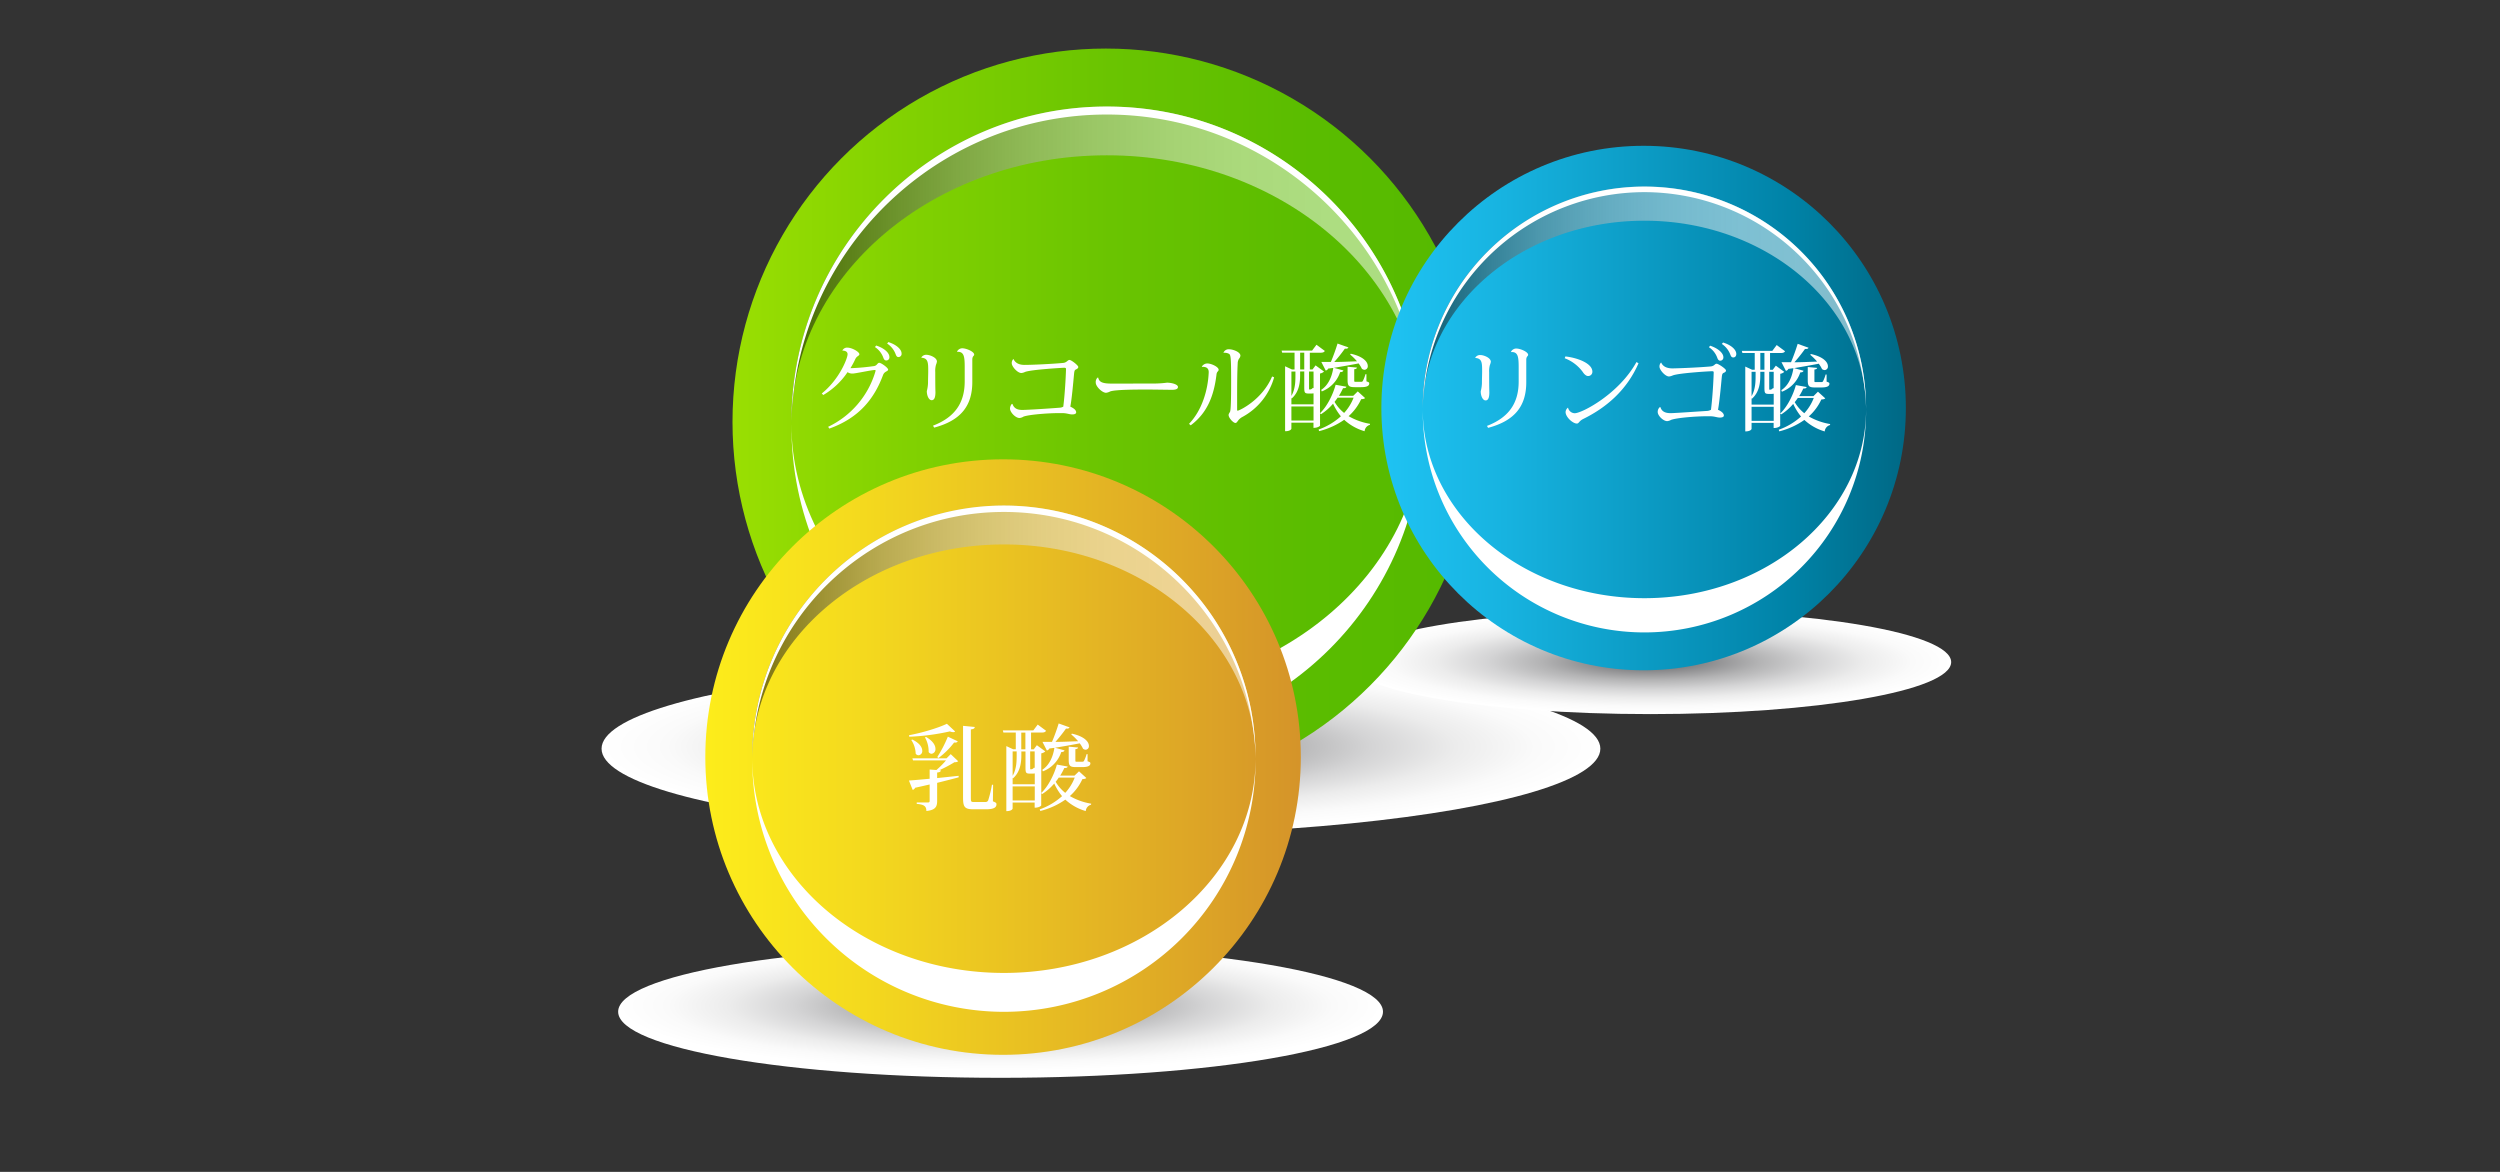
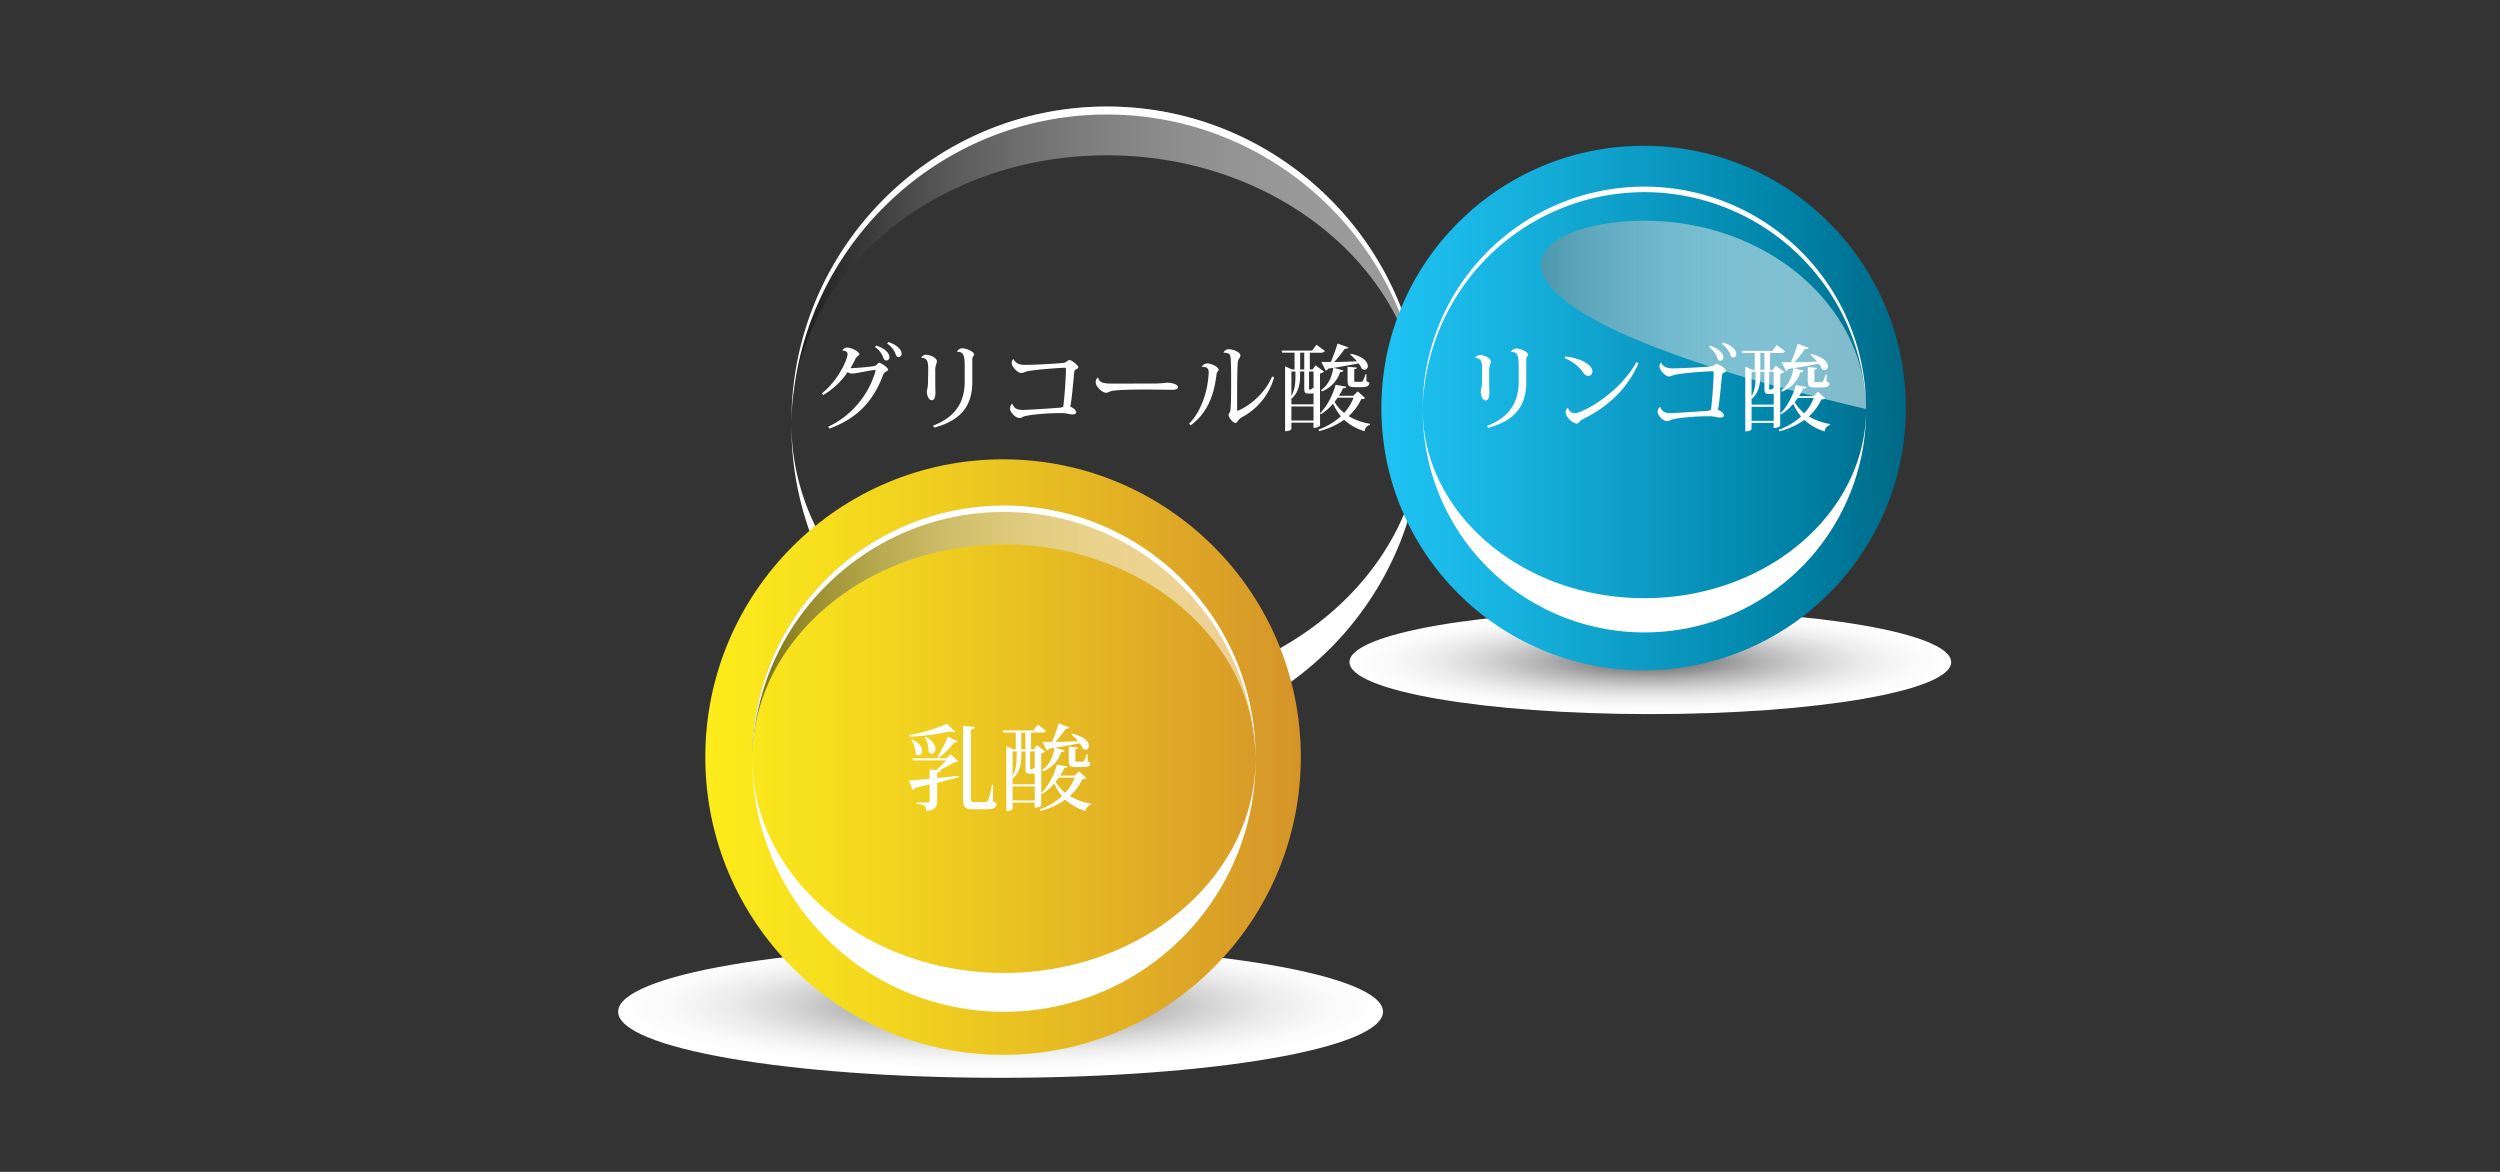
<svg xmlns="http://www.w3.org/2000/svg" xmlns:xlink="http://www.w3.org/1999/xlink" viewBox="0 0 1280 600">
  <rect x="0" y="0" width="1280" height="600" fill="#333333" stroke="none" />
  <defs>
    <style>.cls-1{isolation:isolate;}.cls-2{fill:url(#radial-gradient);}.cls-3{fill:url(#radial-gradient-2);}.cls-4{fill:url(#radial-gradient-3);}.cls-5{fill:url(#linear-gradient);}.cls-11,.cls-6,.cls-9{opacity:0.51;mix-blend-mode:multiply;}.cls-6{fill:url(#linear-gradient-2);}.cls-7{fill:#fff;}.cls-8{fill:url(#linear-gradient-3);}.cls-9{fill:url(#linear-gradient-4);}.cls-10{fill:url(#linear-gradient-5);}.cls-11{fill:url(#linear-gradient-6);}</style>
    <radialGradient id="radial-gradient" cx="512.29" cy="1130.22" r="195.82" gradientTransform="translate(0 322.75) scale(1 0.17)" gradientUnits="userSpaceOnUse">
      <stop offset="0" stop-color="#58595b" />
      <stop offset="0.18" stop-color="#89898b" />
      <stop offset="0.36" stop-color="#b3b3b4" />
      <stop offset="0.54" stop-color="#d4d4d5" />
      <stop offset="0.71" stop-color="#ececec" />
      <stop offset="0.87" stop-color="#fafafa" />
      <stop offset="1" stop-color="#fff" />
    </radialGradient>
    <radialGradient id="radial-gradient-2" cx="563.69" cy="350.62" r="255.71" xlink:href="#radial-gradient" />
    <radialGradient id="radial-gradient-3" cx="844.97" cy="94.04" r="154.04" xlink:href="#radial-gradient" />
    <linearGradient id="linear-gradient" x1="373.68" y1="216" x2="755.96" y2="216" gradientUnits="userSpaceOnUse">
      <stop offset="0" stop-color="#9adf02" />
      <stop offset="0.22" stop-color="#83d201" />
      <stop offset="0.51" stop-color="#6ac401" />
      <stop offset="0.78" stop-color="#5abc00" />
      <stop offset="1" stop-color="#55b900" />
    </linearGradient>
    <linearGradient id="linear-gradient-2" x1="405.18" y1="135.65" x2="728.31" y2="135.65" gradientUnits="userSpaceOnUse">
      <stop offset="0" />
      <stop offset="0.06" stop-color="#212121" />
      <stop offset="0.16" stop-color="#555" />
      <stop offset="0.26" stop-color="#828282" />
      <stop offset="0.37" stop-color="#a9a9a9" />
      <stop offset="0.48" stop-color="#c8c8c8" />
      <stop offset="0.59" stop-color="#e0e0e0" />
      <stop offset="0.71" stop-color="#f2f2f2" />
      <stop offset="0.84" stop-color="#fcfcfc" />
      <stop offset="1" stop-color="#fff" />
    </linearGradient>
    <linearGradient id="linear-gradient-3" x1="360.03" y1="387.62" x2="664.93" y2="387.62" gradientUnits="userSpaceOnUse">
      <stop offset="0" stop-color="#fded1b" />
      <stop offset="0.27" stop-color="#f4d91e" />
      <stop offset="0.82" stop-color="#dda626" />
      <stop offset="1" stop-color="#d59429" />
    </linearGradient>
    <linearGradient id="linear-gradient-4" x1="385.15" y1="323.54" x2="642.88" y2="323.54" xlink:href="#linear-gradient-2" />
    <linearGradient id="linear-gradient-5" x1="981.31" y1="208.92" x2="707.25" y2="208.92" gradientUnits="userSpaceOnUse">
      <stop offset="0" stop-color="#006682" />
      <stop offset="0.23" stop-color="#0082a6" />
      <stop offset="0.3" stop-color="#0388ae" />
      <stop offset="0.77" stop-color="#17b3e0" />
      <stop offset="1" stop-color="#1fc3f3" />
    </linearGradient>
    <linearGradient id="linear-gradient-6" x1="728.43" y1="152.49" x2="955.42" y2="152.49" xlink:href="#linear-gradient-2" />
  </defs>
  <title>名称未設定-4</title>
  <g class="cls-1">
    <g id="レイヤー_1" data-name="レイヤー 1">
      <path class="cls-2" d="M708.09,518c0,18.68-87.66,33.84-195.8,33.84S316.49,536.73,316.49,518s87.66-33.84,195.8-33.84S708.09,499.36,708.09,518Z" />
-       <ellipse class="cls-3" cx="563.69" cy="383.33" rx="255.69" ry="44.19" />
      <ellipse class="cls-4" cx="844.97" cy="339" rx="154.03" ry="26.62" />
-       <circle class="cls-5" cx="566.18" cy="216" r="191.14" />
      <path class="cls-6" d="M566.74,79.51c88.87,0,161.2,61.52,161.55,137.25,0-.22,0-.43,0-.65,0-89.09-72.48-161.56-161.57-161.56S405.18,127,405.18,216.11c0,.22,0,.43,0,.65C405.55,141,477.87,79.51,566.74,79.51Z" />
      <path class="cls-7" d="M566.74,58.64c82.57,0,150.81,62.26,160.38,142.3a118.22,118.22,0,0,1,1.17,15.82c0-.22,0-.43,0-.65,0-89.09-72.48-161.56-161.57-161.56S405.18,127,405.18,216.11c0,.22,0,.43,0,.65a118.9,118.9,0,0,1,1.17-15.82C415.93,120.91,484.18,58.64,566.74,58.64Z" />
      <path class="cls-7" d="M566.74,354.56c-88.87,0-161.2-61.53-161.55-137.25,0,.21,0,.43,0,.65,0,89.09,72.48,161.56,161.56,161.56S728.31,307,728.31,218c0-.22,0-.43,0-.65C727.94,293,655.61,354.56,566.74,354.56Z" />
      <circle class="cls-8" cx="513.57" cy="387.62" r="152.45" />
      <path class="cls-9" d="M514,278.76c70.88,0,128.57,49.08,128.85,109.47,0-.17,0-.35,0-.52a128.86,128.86,0,1,0-257.72,0c0,.17,0,.35,0,.52C385.45,327.83,443.14,278.76,514,278.76Z" />
      <path class="cls-7" d="M514,262.12c65.85,0,120.29,49.66,127.91,113.49a94.27,94.27,0,0,1,.93,12.62c0-.17,0-.35,0-.52a128.86,128.86,0,1,0-257.72,0c0,.17,0,.35,0,.52a94.7,94.7,0,0,1,.93-12.62C393.73,311.78,448.16,262.12,514,262.12Z" />
      <path class="cls-7" d="M514,498.14c-70.88,0-128.57-49.07-128.85-109.47,0,.18,0,.35,0,.52a128.86,128.86,0,1,0,257.72,0c0-.17,0-.34,0-.52C642.58,449.07,584.9,498.14,514,498.14Z" />
      <circle class="cls-10" cx="841.53" cy="208.92" r="134.27" />
-       <path class="cls-11" d="M841.93,113c62.43,0,113.24,43.22,113.49,96.42,0-.15,0-.3,0-.45a113.5,113.5,0,0,0-227,0c0,.15,0,.3,0,.45C728.69,156.26,779.5,113,841.93,113Z" />
+       <path class="cls-11" d="M841.93,113c62.43,0,113.24,43.22,113.49,96.42,0-.15,0-.3,0-.45c0,.15,0,.3,0,.45C728.69,156.26,779.5,113,841.93,113Z" />
      <path class="cls-7" d="M841.93,306.27c-62.43,0-113.24-43.22-113.49-96.42,0,.15,0,.3,0,.45a113.5,113.5,0,0,0,227,0c0-.15,0-.31,0-.45C955.17,263,904.36,306.27,841.93,306.27Z" />
      <path class="cls-7" d="M841.93,98.38a113.64,113.64,0,0,1,112.66,100,83.72,83.72,0,0,1,.83,11.12c0-.15,0-.3,0-.45a113.5,113.5,0,0,0-227,0c0,.15,0,.3,0,.45a83.11,83.11,0,0,1,.82-11.12A113.64,113.64,0,0,1,841.93,98.38Z" />
      <path class="cls-7" d="M420.76,201.45c9-7.2,13.2-18,13.2-20.07,0-1.78-2.06-1.87-2.69-1.87A2.66,2.66,0,0,1,434,178c2.11,0,6,2.11,6,3.36,0,.58-.53.72-1,1.15a3.39,3.39,0,0,0-1.06,1.3,40.32,40.32,0,0,1-2.5,4.66,7.47,7.47,0,0,0,1.1,0,107.31,107.31,0,0,0,10.7-1,2.46,2.46,0,0,0,1.73-.86c.38-.43.77-.86,1.15-.86,1.1,0,4.61,2.59,4.61,3.5,0,.48-.67.77-1.3,1.15a3.2,3.2,0,0,0-1.3,1.58c-4.51,12.19-12.29,22-27.51,27.46l-.62-.91a45.65,45.65,0,0,0,24.15-28.13,2.4,2.4,0,0,0,.14-.67c0-.19-.1-.29-.34-.29-1.73,0-9.94,1.82-11.42,1.82a4.28,4.28,0,0,1-2.59-.72,38.13,38.13,0,0,1-12.43,11.71Zm27.84-24.53c4,1.25,6.77,3.7,6.77,5.86a1.58,1.58,0,0,1-1.54,1.78c-.67,0-1.1-.24-1.54-1.34a10.84,10.84,0,0,0-4.32-5.52Zm6.24-1.78c4.08,1.3,6.77,3.7,6.77,5.86a1.63,1.63,0,0,1-1.54,1.82c-.67,0-1.06-.29-1.49-1.44a11.07,11.07,0,0,0-4.37-5.47Z" />
      <path class="cls-7" d="M471.74,183a2.85,2.85,0,0,1,2.59-1.34c1.73,0,5.38,1.39,5.38,3.46a6.92,6.92,0,0,1-.48,1.63,11.91,11.91,0,0,0-.38,3.79c0,2,0,7.58.1,10.18,0,2.35-.43,4.18-1.92,4.18s-2.5-2.35-2.5-4.66a17.82,17.82,0,0,0,.62-4.27c0-2,.1-4.51.1-5.81,0-4.42,0-6.77-3.46-7ZM490,180a3.07,3.07,0,0,1,2.64-1.68c2.16,0,6.14,1.73,6.14,3.22,0,.48-.48.77-.67,1.15a3.19,3.19,0,0,0-.29,1.25c0,1.06,0,2.26,0,4.9v6.72c0,12-5.62,19.68-19.54,23.38l-.58-1c11-4.22,16.23-11.47,16.23-22.71v-7.1c0-5.52-.29-8.16-3.84-8Z" />
      <path class="cls-7" d="M518.92,183.83c.91,2.06,2.93,3,5.66,3,3.55,0,13.49-.43,19.63-1,2-.14,2.4-1.54,3.36-1.54s4.51,2.78,4.51,3.6c0,.62-.58,1-1.25,1.3s-.77.91-.91,2.21c-.48,5.23-1.2,13.15-1.92,16.8,1.58.72,3,1.68,3,2.93,0,.91-1.3,1.06-2,1.06-1.44,0-2.5-.58-4.75-.67-.82,0-1.68,0-2.59,0-4.51,0-14.5.67-17.62,1.78a4.54,4.54,0,0,1-2.06.72c-2.06,0-4.85-3-4.85-4.8a3.7,3.7,0,0,1,.91-2.4h.34c.82,2.26,2.4,3.07,5.14,3.07,1.1,0,8.54-.34,19.06-1.15a3.93,3.93,0,0,0,1.82-.53c1-7.82,1.39-18.29,1.39-19.25,0-.48-.19-.67-1-.67-.38,0-16.75.91-20,2.16a5.07,5.07,0,0,1-1.87.53c-2,0-4.9-3.36-4.9-4.94a2.81,2.81,0,0,1,.72-2.11Z" />
      <path class="cls-7" d="M591.64,196.36a52.52,52.52,0,0,0,5.86-.43c2.26,0,5.62.82,5.62,2.21,0,1-1.06,1.44-3.07,1.44-1.73,0-10.27-.14-12.19-.14-5.33,0-17,0-19.49,1a6.14,6.14,0,0,1-2.06.67c-2,0-5.28-3.22-5.28-5.18a3.12,3.12,0,0,1,.91-2.59l.34,0c.53,2.59,2.74,3.07,7.39,3.07Z" />
      <path class="cls-7" d="M615.35,187.67a3.36,3.36,0,0,1,2.78-1.58c2.11,0,5.81,1.78,5.81,3.22,0,.53-.38.77-.67,1.15a2.81,2.81,0,0,0-.43,1.39c-1.3,10.51-4.51,19.44-13.2,25.92l-.86-.77c6.62-6.86,9.7-17.28,10.08-26.31v-.19c0-2.45-2-2.78-3.46-2.64Zm37,5.52A33.23,33.23,0,0,1,636,213.54a6.74,6.74,0,0,0-1.92,1.58c-.58.72-.91,1.44-1.54,1.44-1.1,0-3.5-2.59-3.5-4.08,0-.62.53-1.2.77-1.73.53-1.39.53-11.38.53-15.75,0-12.77-.24-13.39-1.25-13.92a4.84,4.84,0,0,0-2.69-.43l0,0a2.8,2.8,0,0,1,2.83-1.82c2.21,0,5.86,1.44,5.86,3.26a2.79,2.79,0,0,1-.72,1.58,4.73,4.73,0,0,0-.67,2.5c-.24,4-.29,10.7-.29,16.95v6.77c0,.24.1.38.29.38.72,0,12.48-5.38,17.62-17.52Z" />
      <path class="cls-7" d="M695.18,200.39l3.74,3.41c-.34.38-.86.53-2,.58a26.45,26.45,0,0,1-6.43,8.69A32.18,32.18,0,0,0,701.47,217l-.1.53a3.66,3.66,0,0,0-2.69,3.26,26.09,26.09,0,0,1-10.46-5.86,38.59,38.59,0,0,1-12.82,5.81l-.29-.82a34.18,34.18,0,0,0,11.42-6.77,29.34,29.34,0,0,1-4-6.48,27,27,0,0,1-6.14,5.38l-.53-.43v6.29c0,.14-1,1.15-3.36,1.15v-2.64H661.19v3.07c0,.1-.38,1.3-3.22,1.3V187.53l3.5,1.63h1.34v-8.59h-6.34l-.29-1.06h15.6l2.26-3,4.27,3.17c-.38.67-1,.91-2.21.91h-5.47v8.59H672l1.58-2.11,4.32,3.17a3.93,3.93,0,0,1-2.06,1v20.31c3.6-3.41,6.58-9.36,8-14.55l5.52,1c-.14.53-.48.77-1.73.77a30.91,30.91,0,0,1-2.11,3.89h7.34Zm-29.52-10.18V192c0,3.31-.29,8.5-4.27,12l-.19-.24v3.26h11.33v-5.62a11.48,11.48,0,0,1-1.49.1c-3.12,0-3.26,0-3.26-3.65v-7.68Zm-2.4,0h-2.06v12.48c2.06-3.6,2.06-7.68,2.06-10.7Zm-2.06,25.11h11.33v-7.2H661.19Zm6.58-34.76h-2.11v8.59h2.11Zm4.75,9.65h-2.3V199c0,.38,0,.38.1.38a1.74,1.74,0,0,0,1.78-.77h.34l.1.29Zm7.49-1.49a1.71,1.71,0,0,1-1.25,1l-2.26-4.42h4.9a98.06,98.06,0,0,0,3.41-9.41l5.57,2a1.15,1.15,0,0,1-1.2.62,3,3,0,0,1-.62,0,81.61,81.61,0,0,1-5.42,6.82c3.36,0,7.44-.19,11.62-.34a26.25,26.25,0,0,0-3.5-3.46l.29-.43c6.63,1.44,8.74,4.32,8.74,6.24a1.78,1.78,0,0,1-1.68,2,2.39,2.39,0,0,1-1.34-.53,14.55,14.55,0,0,0-1.68-2.74c-3.07.62-7.2,1.34-12.62,2.26l4.85,1.34c-.19.53-.53.82-1.68.86a15.91,15.91,0,0,1-9.41,9.89l-.29-.82c3.74-2.4,5.57-7,6.19-11.23Zm4.85,14.88q-.72,1.08-1.58,2.16a20.33,20.33,0,0,0,4.9,5.66,24.56,24.56,0,0,0,4.85-7.82Zm14.74-12v3.65c1.25.43,1.44.58,1.44,1.06,0,1.3-1.25,1.92-4.18,1.92h-3.31c-3.07,0-3.6-.77-3.6-3.74v-6.72l4.8.43c-.1.48-.38.72-1.39.86v5.42c0,1,0,1,.72,1h2.69c.48,0,.72,0,1-.43a18.87,18.87,0,0,0,1.34-3.46Z" />
      <path class="cls-7" d="M479.82,398.37c3.46-.34,7.2-.77,11-1.15l0,.77c-3,.82-6.58,1.73-11,2.83V410c0,2.83-.67,4.75-5.52,5.23,0-2.69-1.49-3.31-4.94-3.65v-.72h5.71c.72,0,.91-.24.91-.86v-8.35c-2.3.53-4.75,1.1-7.44,1.68a1.85,1.85,0,0,1-1.25,1.1l-1.92-4.8c2.21-.14,6-.48,10.61-.91V394l3.46.24a42.87,42.87,0,0,0,4.9-4.9H467.48l-.34-1.06h17.47l2.16-2.16,3.84,3.65a3,3,0,0,1-1.92.48,68.67,68.67,0,0,1-7.82,4.13l.82,0c0,.62-.34,1-1.87,1.15Zm-14.4-21.94c6.82-1.25,15.12-3.79,19.39-5.86l4.22,3.94a1.17,1.17,0,0,1-1,.34,4,4,0,0,1-1.68-.38,115.79,115.79,0,0,1-20.79,2.74Zm1.68,2.21c3.84,1.87,5.09,4.08,5.09,5.71a2.11,2.11,0,0,1-1.87,2.35,1.83,1.83,0,0,1-1.49-.82,13.32,13.32,0,0,0-2.26-7Zm7-1.34c3.65,2.11,4.85,4.37,4.85,6.1a2.31,2.31,0,0,1-2,2.54,1.84,1.84,0,0,1-1.49-.91,14.31,14.31,0,0,0-1.87-7.44Zm16.27,2.26c-.24.48-.72.72-1.87.62a40.24,40.24,0,0,1-8,7.92l-.62-.48a63.37,63.37,0,0,0,5.42-10.46Zm18.1,22.27-.1,8.45c1.58.62,1.82.86,1.82,1.49,0,1.68-1.39,2.59-5.47,2.59H498.5c-4.56,0-5.42-1.1-5.42-6V371.63l6,.58c-.1.72-.43,1.06-2,1.25v35c0,2,.14,2.16,1.44,2.16h6a1.44,1.44,0,0,0,1.44-.86,60.29,60.29,0,0,0,1.92-8Z" />
      <path class="cls-7" d="M552.45,394.91l3.74,3.41c-.34.38-.86.53-2,.58a26.44,26.44,0,0,1-6.43,8.69,32.17,32.17,0,0,0,10.94,3.89l-.1.53a3.67,3.67,0,0,0-2.69,3.26,26.07,26.07,0,0,1-10.46-5.86,38.56,38.56,0,0,1-12.82,5.81l-.29-.82a34.2,34.2,0,0,0,11.43-6.77,29.33,29.33,0,0,1-4-6.48,27,27,0,0,1-6.14,5.38l-.53-.43v6.29c0,.14-1,1.15-3.36,1.15V410.9H518.46V414c0,.1-.38,1.3-3.22,1.3V382l3.5,1.63h1.34v-8.59h-6.34l-.29-1.06h15.6l2.26-3,4.27,3.17c-.38.67-1,.91-2.21.91h-5.47v8.59h1.39l1.58-2.11,4.32,3.17a3.93,3.93,0,0,1-2.06,1V406c3.6-3.41,6.58-9.36,8-14.54l5.52,1c-.14.53-.48.77-1.73.77a30.94,30.94,0,0,1-2.11,3.89h7.34Zm-29.52-10.18v1.78c0,3.31-.29,8.5-4.27,12l-.19-.24v3.26h11.33V396a11.59,11.59,0,0,1-1.49.1c-3.12,0-3.26,0-3.26-3.65v-7.68Zm-2.4,0h-2.06v12.48c2.06-3.6,2.06-7.68,2.06-10.71Zm-2.06,25.11h11.33v-7.2H518.46ZM525,375.08h-2.11v8.59H525Zm4.75,9.65h-2.3v8.74c0,.38,0,.38.1.38a1.74,1.74,0,0,0,1.78-.77h.34l.1.29Zm7.49-1.49a1.71,1.71,0,0,1-1.25,1l-2.26-4.42h4.9a98,98,0,0,0,3.41-9.41l5.57,2a1.15,1.15,0,0,1-1.2.62,3,3,0,0,1-.62,0,81.72,81.72,0,0,1-5.42,6.82c3.36,0,7.44-.19,11.62-.34a26.31,26.31,0,0,0-3.5-3.46l.29-.43c6.62,1.44,8.74,4.32,8.74,6.24a1.78,1.78,0,0,1-1.68,2,2.4,2.4,0,0,1-1.34-.53,14.54,14.54,0,0,0-1.68-2.74c-3.07.62-7.2,1.34-12.63,2.26l4.85,1.34c-.19.53-.53.82-1.68.86a15.91,15.91,0,0,1-9.41,9.89l-.29-.82c3.74-2.4,5.57-7,6.19-11.23Zm4.85,14.88q-.72,1.08-1.58,2.16a20.34,20.34,0,0,0,4.9,5.66,24.55,24.55,0,0,0,4.85-7.82Zm14.74-12v3.65c1.25.43,1.44.58,1.44,1.06,0,1.3-1.25,1.92-4.18,1.92h-3.31c-3.07,0-3.6-.77-3.6-3.74v-6.72l4.8.43c-.1.48-.38.72-1.39.86V389c0,1,0,1,.72,1H554c.48,0,.72,0,1-.43a18.84,18.84,0,0,0,1.34-3.46Z" />
      <path class="cls-7" d="M755.34,183.12a2.85,2.85,0,0,1,2.59-1.34c1.73,0,5.38,1.39,5.38,3.46a6.92,6.92,0,0,1-.48,1.63,11.87,11.87,0,0,0-.38,3.79c0,2,0,7.58.1,10.18,0,2.35-.43,4.18-1.92,4.18s-2.5-2.35-2.5-4.66a17.82,17.82,0,0,0,.62-4.27c0-2,.1-4.51.1-5.81,0-4.42,0-6.77-3.46-7Zm18.29-3a3.06,3.06,0,0,1,2.64-1.68c2.16,0,6.14,1.73,6.14,3.22,0,.48-.48.77-.67,1.15a3.19,3.19,0,0,0-.29,1.25c0,1.06,0,2.26,0,4.9v6.72c0,12-5.62,19.68-19.54,23.38l-.58-1c11-4.22,16.23-11.47,16.23-22.71v-7.1c0-5.52-.29-8.16-3.84-8Z" />
      <path class="cls-7" d="M801.47,182.5c5.86.62,13.83,3.41,13.83,7.82a2.16,2.16,0,0,1-2.26,2.21c-1,0-2.11-1.15-2.69-2.11a20.4,20.4,0,0,0-9.22-7ZM838.92,186c-6,13.78-16.51,22.71-28.32,28.51-2.26,1.15-2.16,2.35-3.26,2.35-2.06,0-5.76-3.31-5.76-5.9a3,3,0,0,1,1.25-2.26,3.6,3.6,0,0,0,3.41,2.88c3.7,0,22.61-9.84,31.63-26.21Z" />
      <path class="cls-7" d="M850.53,185.62c.91,2.11,3,3,5.86,3,5.19-.1,14.31-.53,19.44-1,2-.19,2.11-1.39,3.07-1.39s4.8,2.64,4.8,3.41-.58,1-1.25,1.3-.77,1-.91,2.26c-.48,5.23-1.25,13.2-1.92,16.61,1.54.67,3,1.73,3,2.93,0,.91-1.3,1.06-2,1.06-1.44,0-2.5-.58-4.75-.67-.72,0-1.49,0-2.3,0-5.33,0-14.88.77-17.91,1.82a5.22,5.22,0,0,1-2.06.67c-2,0-4.85-2.78-4.85-4.66a3.23,3.23,0,0,1,1.06-2.5h.34c.67,2.26,2.45,3.07,5.23,3.07,1.58,0,7.15-.38,18.82-1.15a4.51,4.51,0,0,0,1.82-.58c1-7.87,1.39-18.19,1.39-19.11,0-.48-.19-.62-.91-.62-1.3,0-16.8.91-20.07,2.16a6.18,6.18,0,0,1-1.87.53c-2,0-4.9-3.41-4.9-5a2.76,2.76,0,0,1,.72-2.06ZM875.59,177c4,1.3,6.77,3.74,6.77,5.86a1.63,1.63,0,0,1-1.54,1.82c-.67,0-1.1-.29-1.54-1.39a10.83,10.83,0,0,0-4.32-5.52Zm6.62-1.63c4.13,1.25,6.77,3.65,6.77,5.86,0,1.25-.77,1.78-1.49,1.78s-1.1-.24-1.54-1.39a11.37,11.37,0,0,0-4.37-5.52Z" />
      <path class="cls-7" d="M930.79,200.54l3.74,3.41c-.34.38-.86.53-2,.58a26.45,26.45,0,0,1-6.43,8.69,32.18,32.18,0,0,0,10.95,3.89l-.1.53a3.66,3.66,0,0,0-2.69,3.26A26.07,26.07,0,0,1,923.83,215,38.56,38.56,0,0,1,911,220.85l-.29-.82a34.18,34.18,0,0,0,11.42-6.77,29.37,29.37,0,0,1-4-6.48,27,27,0,0,1-6.14,5.38l-.53-.43V218c0,.14-1,1.15-3.36,1.15v-2.64H896.8v3.07c0,.1-.38,1.3-3.22,1.3V187.68l3.5,1.63h1.34v-8.59H892.1l-.29-1.06h15.6l2.26-3,4.27,3.17c-.38.67-1,.91-2.21.91h-5.47v8.59h1.39l1.58-2.11,4.32,3.17a3.93,3.93,0,0,1-2.06,1v20.31c3.6-3.41,6.58-9.36,8-14.54l5.52,1c-.14.53-.48.77-1.73.77a30.91,30.91,0,0,1-2.11,3.89h7.34Zm-29.52-10.18v1.78c0,3.31-.29,8.5-4.27,12l-.19-.24v3.26h11.33V201.6a11.48,11.48,0,0,1-1.49.1c-3.12,0-3.26,0-3.26-3.65v-7.68Zm-2.4,0H896.8v12.48c2.06-3.6,2.06-7.68,2.06-10.7Zm-2.06,25.11h11.33v-7.2H896.8Zm6.58-34.76h-2.11v8.59h2.11Zm4.75,9.65h-2.3v8.74c0,.38,0,.38.1.38a1.74,1.74,0,0,0,1.78-.77H908l.1.29Zm7.49-1.49a1.71,1.71,0,0,1-1.25,1l-2.26-4.42H917a98.06,98.06,0,0,0,3.41-9.41l5.57,2a1.15,1.15,0,0,1-1.2.62,3,3,0,0,1-.62,0,81.61,81.61,0,0,1-5.42,6.82c3.36,0,7.44-.19,11.62-.34a26.25,26.25,0,0,0-3.5-3.46l.29-.43c6.63,1.44,8.74,4.32,8.74,6.24a1.78,1.78,0,0,1-1.68,2,2.39,2.39,0,0,1-1.34-.53,14.55,14.55,0,0,0-1.68-2.74c-3.07.62-7.2,1.34-12.62,2.26l4.85,1.34c-.19.53-.53.82-1.68.86a15.91,15.91,0,0,1-9.41,9.89l-.29-.82c3.74-2.4,5.57-7,6.19-11.23Zm4.85,14.88q-.72,1.08-1.58,2.16a20.33,20.33,0,0,0,4.9,5.66,24.55,24.55,0,0,0,4.85-7.82Zm14.74-12v3.65c1.25.43,1.44.58,1.44,1.06,0,1.3-1.25,1.92-4.18,1.92h-3.31c-3.07,0-3.6-.77-3.6-3.74v-6.72l4.8.43c-.1.48-.38.72-1.39.86v5.42c0,1,0,1,.72,1h2.69c.48,0,.72,0,1-.43a18.87,18.87,0,0,0,1.34-3.46Z" />
    </g>
  </g>
</svg>